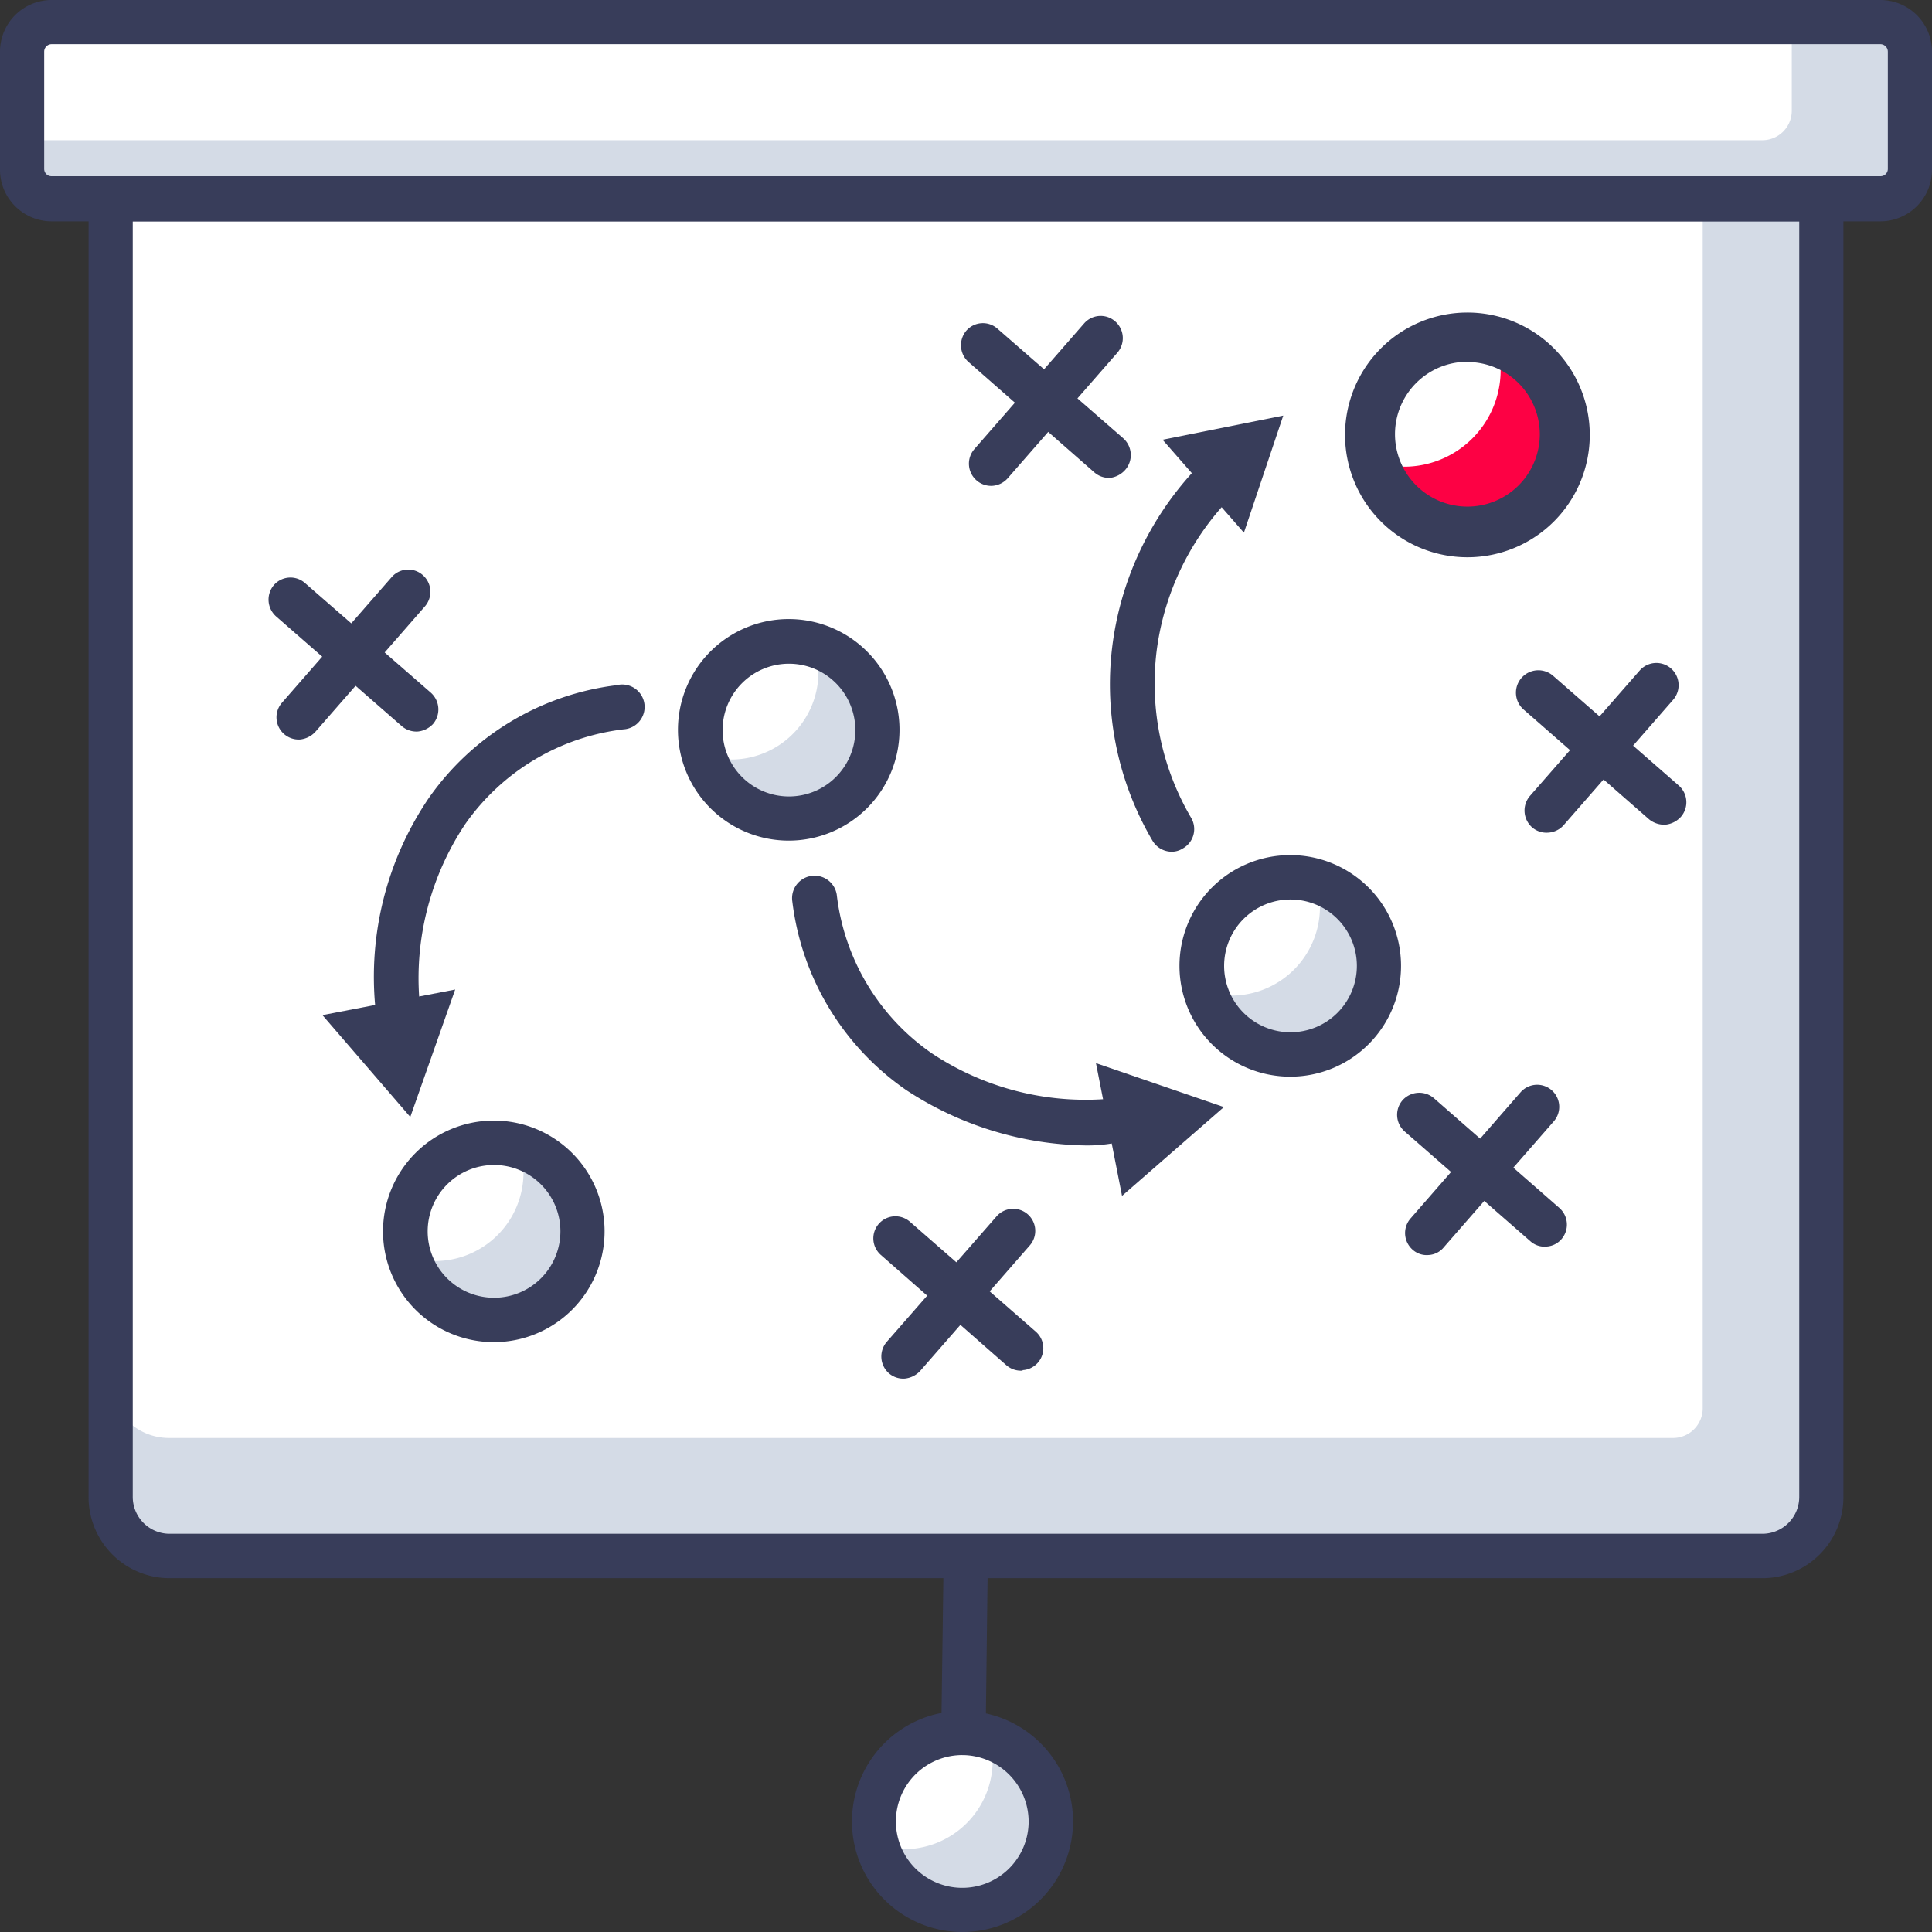
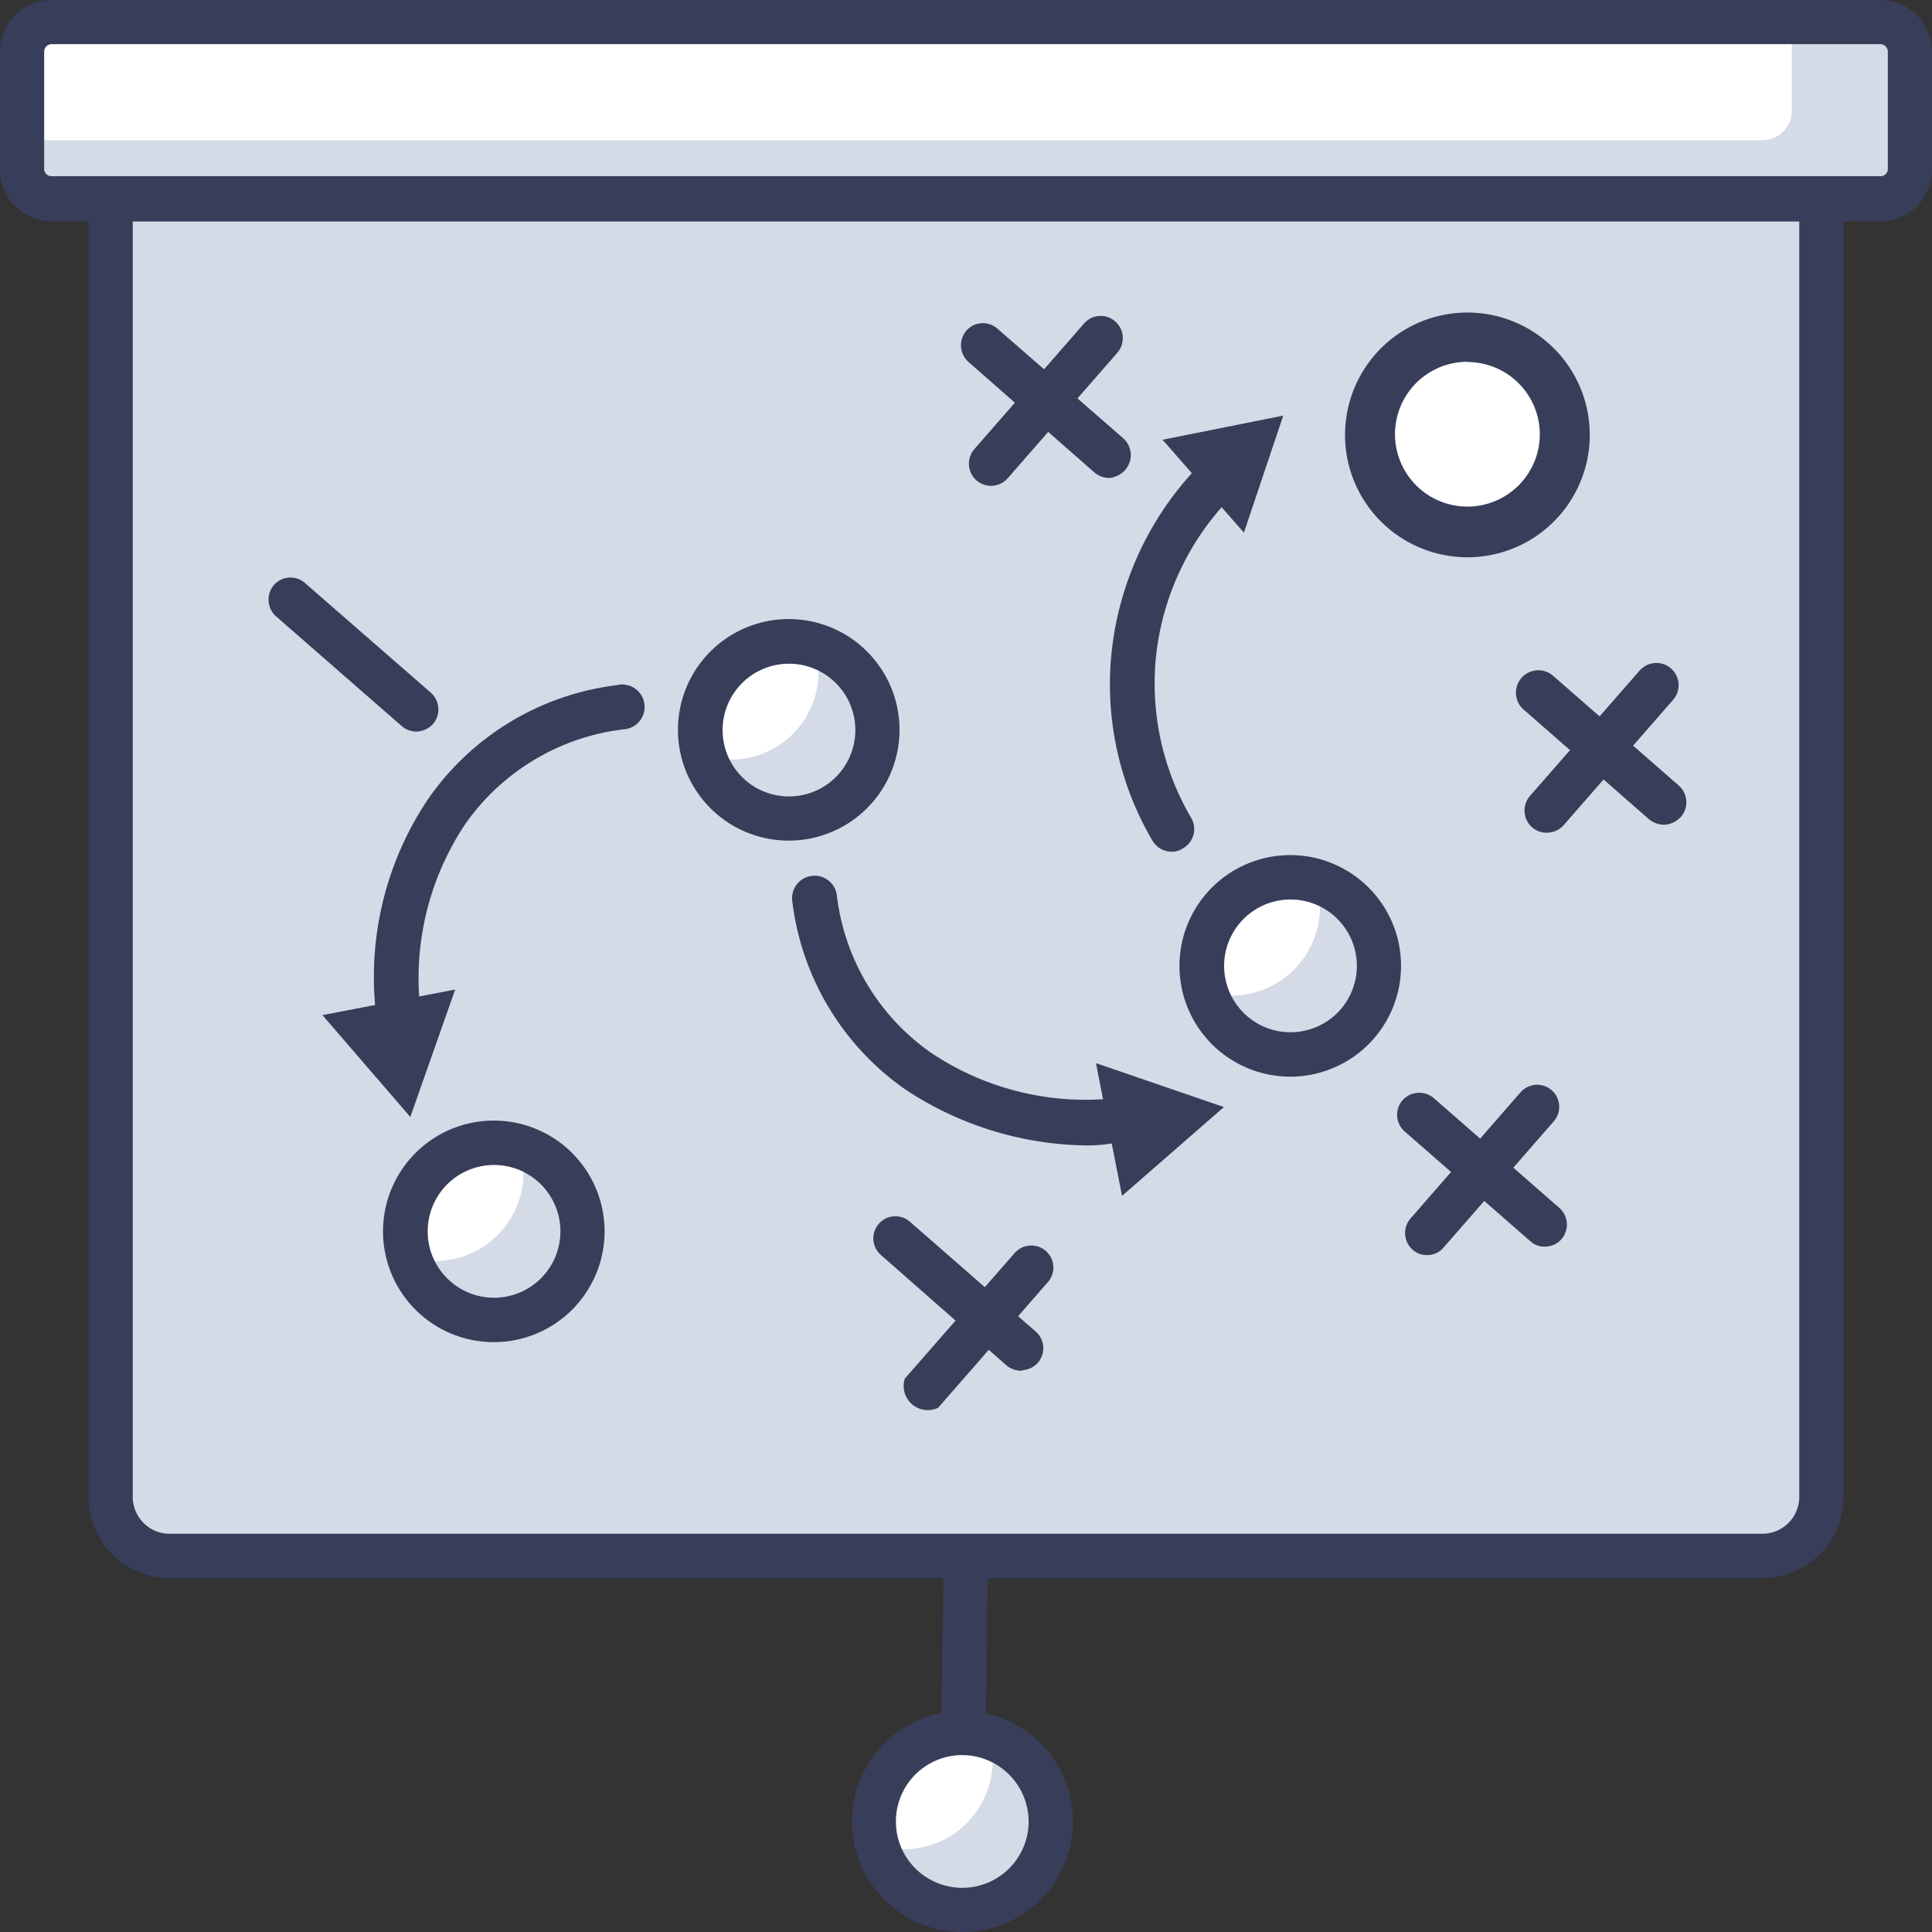
<svg xmlns="http://www.w3.org/2000/svg" viewBox="0 0 80.05 80.05">
  <rect x="0" y="0" width="80.05" height="80.05" fill="#333333" stroke="none" />
  <defs>
    <style>.cls-1{fill:#fff;}.cls-2{fill:#d4dbe6;}.cls-3{fill:#383d5a;}.cls-4{fill:#fd0144;}.cls-5{opacity:0;}</style>
  </defs>
  <title>estrategy</title>
  <g id="Capa_2" data-name="Capa 2">
    <g id="Capa_1-2" data-name="Capa 1">
      <path class="cls-1" d="M43.54,75.51a3.67,3.67,0,1,1-3.62-3.71A3.66,3.66,0,0,1,43.54,75.51Z" />
      <path class="cls-2" d="M41,72A3.6,3.6,0,0,1,41.13,73a3.68,3.68,0,0,1-3.72,3.62,3.61,3.61,0,0,1-1-.19A3.65,3.65,0,1,0,41,72Z" />
      <path class="cls-3" d="M39.82,80.05a4.58,4.58,0,1,1,4.64-4.52A4.59,4.59,0,0,1,39.82,80.05Zm.09-7.33a2.75,2.75,0,1,0,2.71,2.78A2.76,2.76,0,0,0,39.91,72.72Z" />
      <path class="cls-3" d="M39.91,72.72a.92.92,0,0,1-.91-.93l.1-7.33a.92.92,0,1,1,1.83,0l-.09,7.33A.92.92,0,0,1,39.91,72.72Z" />
      <path class="cls-2" d="M73,64.47H7A2.45,2.45,0,0,1,4.58,62V8.25H75.47V62A2.45,2.45,0,0,1,73,64.47Z" />
-       <path class="cls-1" d="M69.35,59.58H7a2.45,2.45,0,0,1-2.45-2.44V8.25h66V58.36A1.23,1.23,0,0,1,69.35,59.58Z" />
      <path class="cls-3" d="M73,65.39H7A3.36,3.36,0,0,1,3.67,62V8.25a.92.92,0,0,1,.91-.92H75.47a.92.92,0,0,1,.91.92V62A3.36,3.36,0,0,1,73,65.39ZM5.5,9.17V62A1.53,1.53,0,0,0,7,63.55H73A1.53,1.53,0,0,0,74.55,62V9.17Z" />
      <path class="cls-2" d="M77.91,8.25H2.14A1.22,1.22,0,0,1,.92,7V2.14A1.21,1.21,0,0,1,2.14.92H77.91a1.22,1.22,0,0,1,1.22,1.22V7A1.22,1.22,0,0,1,77.91,8.25Z" />
      <path class="cls-1" d="M73,5.81H.92V2.14A1.21,1.21,0,0,1,2.14.92h72.1V4.58A1.22,1.22,0,0,1,73,5.81Z" />
      <path class="cls-3" d="M77.91,9.17H2.14A2.14,2.14,0,0,1,0,7V2.14A2.14,2.14,0,0,1,2.14,0H77.91a2.14,2.14,0,0,1,2.14,2.14V7A2.14,2.14,0,0,1,77.91,9.17ZM2.14,1.83a.31.31,0,0,0-.31.31V7a.3.3,0,0,0,.31.3H77.91a.3.3,0,0,0,.31-.3V2.14a.31.31,0,0,0-.31-.31Z" />
      <path class="cls-1" d="M24.13,51a3.67,3.67,0,1,1-3.66-3.66A3.66,3.66,0,0,1,24.13,51Z" />
      <path class="cls-2" d="M21.52,47.53a3.61,3.61,0,0,1,.17,1A3.67,3.67,0,0,1,18,52.25,3.72,3.72,0,0,1,17,52.08a3.66,3.66,0,1,0,4.55-4.55Z" />
      <path class="cls-3" d="M20.47,55.61A4.59,4.59,0,1,1,25.05,51,4.59,4.59,0,0,1,20.47,55.61Zm0-7.34A2.75,2.75,0,1,0,23.22,51,2.75,2.75,0,0,0,20.47,48.27Z" />
      <path class="cls-1" d="M36.36,30.25a3.67,3.67,0,1,1-3.67-3.67A3.66,3.66,0,0,1,36.36,30.25Z" />
      <path class="cls-2" d="M36.36,30.25a3.66,3.66,0,0,0-2.62-3.5,3.62,3.62,0,0,1-3.49,4.72,3.61,3.61,0,0,1-1.05-.17,3.66,3.66,0,0,0,7.16-1.05Z" />
      <path class="cls-3" d="M32.69,34.83a4.59,4.59,0,1,1,4.58-4.58A4.59,4.59,0,0,1,32.69,34.83Zm0-7.33a2.75,2.75,0,1,0,2.75,2.75A2.75,2.75,0,0,0,32.69,27.5Z" />
      <path class="cls-1" d="M57.14,40a3.67,3.67,0,1,1-3.67-3.66A3.67,3.67,0,0,1,57.14,40Z" />
      <path class="cls-2" d="M54.52,36.53a3.61,3.61,0,0,1,.17,1A3.67,3.67,0,0,1,51,41.25,3.4,3.4,0,0,1,50,41.07a3.66,3.66,0,1,0,4.55-4.54Z" />
      <path class="cls-3" d="M53.47,44.61A4.59,4.59,0,1,1,58.05,40,4.59,4.59,0,0,1,53.47,44.61Zm0-7.34A2.75,2.75,0,1,0,56.22,40,2.75,2.75,0,0,0,53.47,37.27Z" />
      <path class="cls-1" d="M64.85,18a4,4,0,1,1-4-4A4,4,0,0,1,64.85,18Z" />
-       <path class="cls-4" d="M62,14.16a4,4,0,0,1-5,5,4,4,0,1,0,5-5Z" />
      <path class="cls-3" d="M60.8,23.09A5.07,5.07,0,1,1,65.87,18,5.07,5.07,0,0,1,60.8,23.09Zm0-8.1a3,3,0,1,0,3,3A3,3,0,0,0,60.8,15Z" />
      <g class="cls-5">
        <path d="M46,46.45c-1.59.34-10.8-.14-12.22-9.23" />
      </g>
      <path class="cls-3" d="M45,47.46a13.9,13.9,0,0,1-7.46-2.3,11.13,11.13,0,0,1-4.71-7.8.93.93,0,0,1,1.84-.29,9.29,9.29,0,0,0,3.92,6.56,11.51,11.51,0,0,0,7.19,1.91.94.94,0,0,1,1.1.72.92.92,0,0,1-.71,1.1A6.14,6.14,0,0,1,45,47.46Z" />
      <path class="cls-3" d="M46.49,49.55l4.22-3.68-5.3-1.82Z" />
      <g class="cls-5">
        <path d="M16.46,41.52c-.34-1.58.14-10.8,9.23-12.22" />
      </g>
      <path class="cls-3" d="M16.46,42.45a.93.93,0,0,1-.91-.73,13.2,13.2,0,0,1,2.2-8.63,11.15,11.15,0,0,1,7.8-4.7.93.93,0,1,1,.28,1.83,9.36,9.36,0,0,0-6.55,3.92,11.51,11.51,0,0,0-1.91,7.19.93.93,0,0,1-.72,1.1A.62.62,0,0,1,16.46,42.45Z" />
      <path class="cls-3" d="M13.36,42.06,17,46.28,18.86,41Z" />
      <g class="cls-5">
-         <path d="M48.55,34.36a12,12,0,0,1,1.6-14.25" />
-       </g>
+         </g>
      <path class="cls-3" d="M48.55,35.29a.93.93,0,0,1-.8-.46,12.78,12.78,0,0,1-1.67-8,13.11,13.11,0,0,1,3.39-7.32.93.93,0,0,1,1.36,1.27A11.16,11.16,0,0,0,47.92,27a11,11,0,0,0,1.43,6.88A.92.92,0,0,1,49,35.16.84.84,0,0,1,48.55,35.29Z" />
      <path class="cls-3" d="M51.54,22.07l1.63-4.85-5,1Z" />
      <path class="cls-3" d="M42.37,56.79a.92.92,0,0,1-.67-.22L36.5,52a.91.91,0,1,1,1.2-1.38l5.21,4.55a.91.91,0,0,1-.54,1.6Z" />
-       <path class="cls-3" d="M37.49,57.12a.91.91,0,0,1-.66-.22.93.93,0,0,1-.09-1.3l4.55-5.2a.91.91,0,1,1,1.38,1.2l-4.55,5.21A1,1,0,0,1,37.49,57.12Z" />
+       <path class="cls-3" d="M37.49,57.12l4.55-5.2a.91.91,0,1,1,1.38,1.2l-4.55,5.21A1,1,0,0,1,37.49,57.12Z" />
      <path class="cls-3" d="M69,34.17a1,1,0,0,1-.67-.22l-5.2-4.55A.91.91,0,1,1,64.35,28l5.21,4.55a.92.92,0,0,1,.09,1.29A1,1,0,0,1,69,34.17Z" />
      <path class="cls-3" d="M64.14,34.5a.91.91,0,0,1-.66-.22.93.93,0,0,1-.09-1.3l4.55-5.2A.91.91,0,1,1,69.32,29l-4.55,5.21A.93.93,0,0,1,64.14,34.5Z" />
      <path class="cls-3" d="M64.07,51.65a.87.87,0,0,1-.66-.22L58.2,46.88a.92.92,0,0,1-.09-1.29.93.93,0,0,1,1.3-.09l5.2,4.55a.92.92,0,0,1,.09,1.29A.89.89,0,0,1,64.07,51.65Z" />
      <path class="cls-3" d="M59.19,52a.87.87,0,0,1-.66-.22.92.92,0,0,1-.09-1.29L63,45.26a.91.91,0,1,1,1.38,1.2l-4.55,5.21A.87.87,0,0,1,59.19,52Z" />
      <path class="cls-3" d="M46,19.8a.92.92,0,0,1-.66-.23L40.13,15a.93.93,0,0,1-.09-1.3.91.91,0,0,1,1.29-.08l5.21,4.54a.93.93,0,0,1,.09,1.3A1,1,0,0,1,46,19.8Z" />
      <path class="cls-3" d="M41.12,20.13a.92.92,0,0,1-.75-1.52l4.55-5.21a.91.91,0,0,1,1.29-.08.92.92,0,0,1,.09,1.29l-4.55,5.21A.93.93,0,0,1,41.12,20.13Z" />
      <path class="cls-3" d="M17.31,30.31a.93.93,0,0,1-.67-.23l-5.2-4.54a.93.93,0,0,1-.09-1.3.91.91,0,0,1,1.29-.08l5.21,4.54a.93.93,0,0,1,.09,1.3A1,1,0,0,1,17.31,30.31Z" />
-       <path class="cls-3" d="M12.43,30.64a.92.92,0,0,1-.75-1.52l4.55-5.21a.91.91,0,0,1,1.29-.08.92.92,0,0,1,.09,1.29l-4.55,5.21A1,1,0,0,1,12.43,30.64Z" />
    </g>
  </g>
</svg>